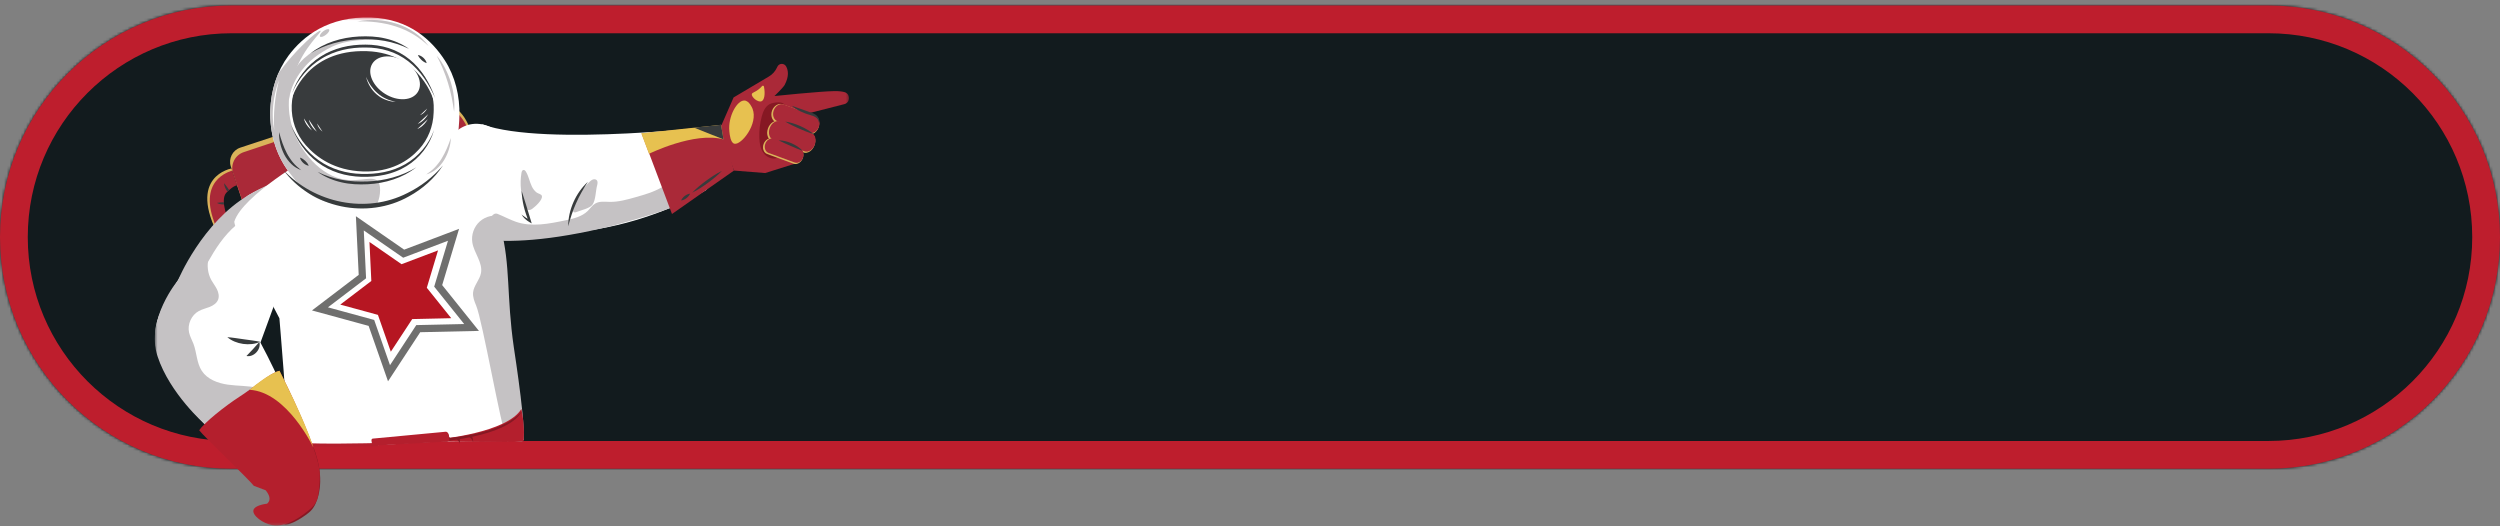
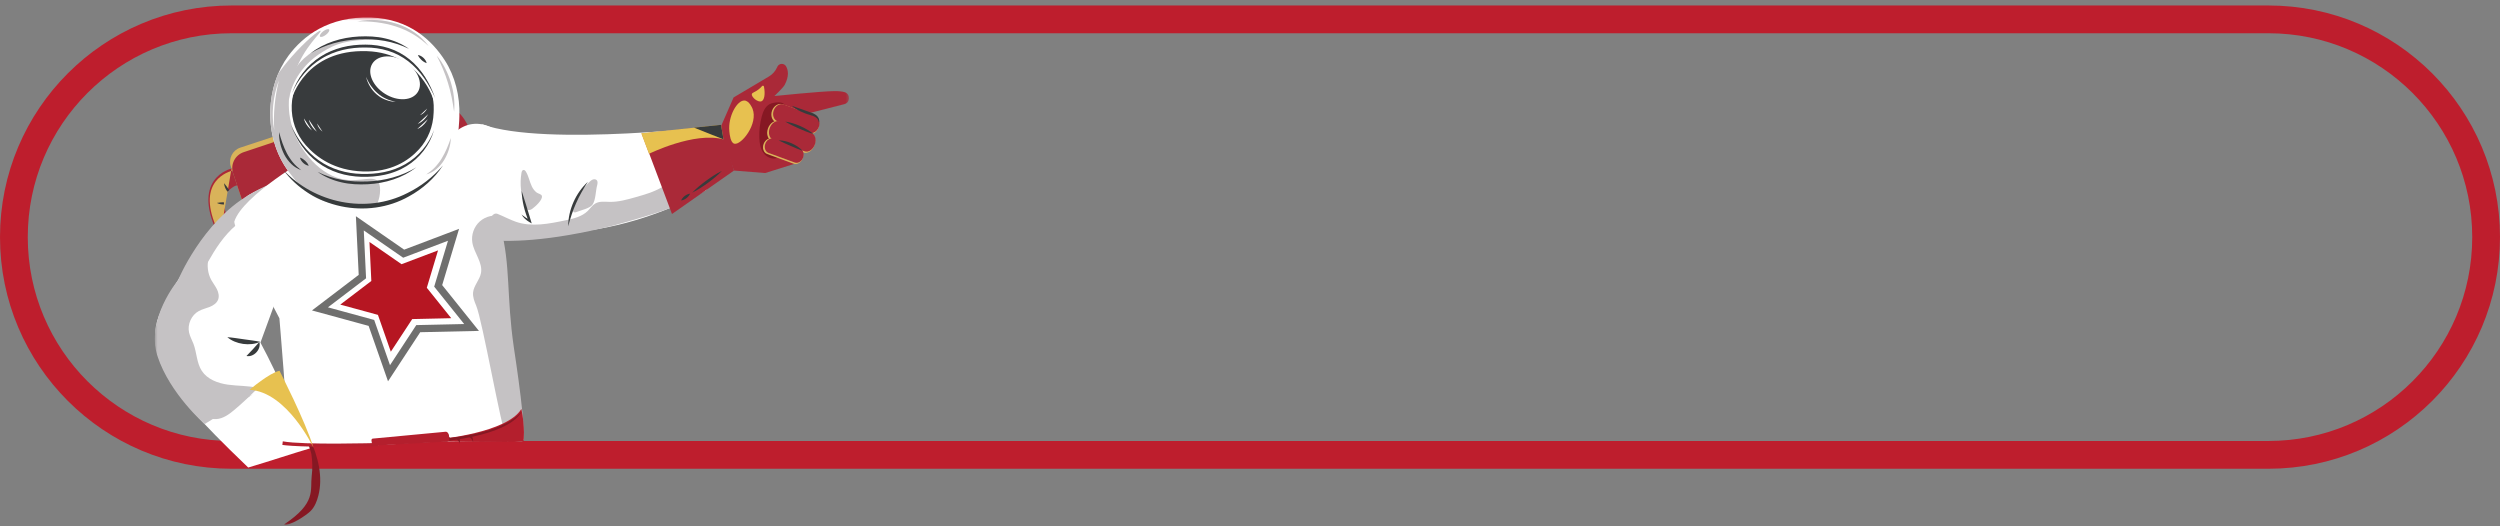
<svg xmlns="http://www.w3.org/2000/svg" fill="none" viewBox="0 0 912 192" height="192" width="912">
  <rect x="0" y="0" width="912" height="192" fill="#808080" stroke="none" />
  <mask height="169" width="912" y="2" x="0" maskUnits="userSpaceOnUse" style="mask-type:luminance" id="mask0_185_218">
    <path fill="white" d="M827.5 2H84.5C37.832 2 0 39.832 0 86.5C0 133.168 37.832 171 84.5 171H827.5C874.168 171 912 133.168 912 86.5C912 39.832 874.168 2 827.5 2Z" />
  </mask>
  <g mask="url(#mask0_185_218)">
    <mask height="305" width="2432" y="-27" x="-347" maskUnits="userSpaceOnUse" style="mask-type:luminance" id="mask1_185_218">
      <path fill="white" d="M2084.8 -26.547H-346.146V277.322H2084.8V-26.547Z" />
    </mask>
    <g mask="url(#mask1_185_218)">
-       <path fill="#121B1E" d="M2084.8 -26.547H-346.146V277.322H2084.8V-26.547Z" />
-     </g>
+       </g>
  </g>
  <path stroke-width="10.129" stroke="#BE1E2D" d="M827.5 7.064H84.5C40.629 7.064 5.064 42.629 5.064 86.5C5.064 130.371 40.629 165.935 84.5 165.935H827.5C871.371 165.935 906.936 130.371 906.936 86.5C906.936 42.629 871.371 7.064 827.5 7.064Z" />
  <mask height="186" width="254" y="6" x="56" maskUnits="userSpaceOnUse" style="mask-type:luminance" id="mask2_185_218">
    <path fill="white" d="M309.704 6.372H56.48V191.719H309.704V6.372Z" />
  </mask>
  <g mask="url(#mask2_185_218)">
    <path fill="#D9B35A" d="M150.894 59.576L95.725 78.012C92.869 78.97 89.78 77.428 88.826 74.573L84.212 60.759C83.258 57.905 84.799 54.813 87.655 53.862L147.897 33.968C150.751 33.014 153.839 34.554 154.794 37.411L154.337 52.675C155.293 55.533 153.75 58.621 150.896 59.575" />
    <path fill="#AA2938" d="M142.808 37.493L88.907 55.507C85.703 56.578 83.971 60.047 85.045 63.254L88.615 73.935C89.685 77.143 93.151 78.873 96.36 77.803L150.26 59.786C153.465 58.718 155.197 55.251 154.125 52.043L150.555 41.356C149.484 38.152 146.013 36.421 142.809 37.493" />
    <path fill="#AA2938" d="M84.449 61.48C84.449 61.48 68.48 65.024 80.49 87.334L83.812 81.533C83.812 81.533 79.804 73.014 82.68 70.184C85.555 67.35 86.516 67.667 86.516 67.667L84.449 61.482V61.48Z" />
-     <path fill="#D9B35A" d="M84.695 62.212L84.452 61.48C84.452 61.48 67.987 64.174 80.002 86.483L80.32 85.921C70.793 67.287 81.869 63.168 84.695 62.212Z" />
+     <path fill="#D9B35A" d="M84.695 62.212L84.452 61.48L80.32 85.921C70.793 67.287 81.869 63.168 84.695 62.212Z" />
    <path fill="#383B3D" d="M83.409 69.074C82.896 68.326 82.412 67.557 81.742 66.821C81.759 67.325 81.885 67.796 82.049 68.252C82.217 68.703 82.439 69.139 82.71 69.54L82.973 69.901C83.186 69.696 83.394 69.508 83.584 69.336L83.409 69.074Z" />
    <path fill="#383B3D" d="M79.115 74.023C79.554 74.267 80.024 74.4 80.499 74.493C80.901 74.569 81.311 74.597 81.721 74.592C81.69 74.312 81.668 74.04 81.657 73.769C80.834 73.813 79.999 73.845 79.115 74.024" />
    <path fill="#D9B35A" d="M148.31 34.229L117.799 43.869C119.172 46.853 120.391 49.908 121.515 53.008C123.296 57.914 124.946 62.87 127.02 67.66L155.982 58.508C158.855 57.603 160.446 54.539 159.539 51.67L155.149 37.784C154.242 34.914 151.179 33.319 148.309 34.23L148.31 34.229Z" />
    <path fill="#AA2938" d="M147.546 35.875L118.213 45.735C119.265 48.144 119.898 50.108 120.798 52.587C122.578 57.493 124.949 62.87 127.024 67.661L154.629 58.292C157.854 57.271 159.641 53.834 158.619 50.61L155.225 39.87C154.207 36.646 150.767 34.858 147.546 35.877V35.875Z" />
    <path fill="#AA2938" d="M155.386 38.59C155.386 38.59 170.387 32.066 173.79 57.173L167.691 54.435C167.691 54.435 165.925 45.188 161.934 44.589C157.942 43.988 157.35 44.809 157.35 44.809L155.386 38.59Z" />
-     <path fill="#D9B35A" d="M155.618 39.325L155.383 38.591C155.383 38.591 170.284 31.088 173.686 56.197L173.097 55.93C169.847 35.257 158.467 38.438 155.618 39.325Z" />
    <path fill="#383B3D" d="M160.693 44.12C160.669 43.212 160.608 42.305 160.717 41.317C160.998 41.734 161.173 42.189 161.309 42.655C161.438 43.118 161.515 43.601 161.532 44.086V44.533C161.239 44.493 160.961 44.462 160.705 44.434L160.693 44.12Z" />
    <path fill="#383B3D" d="M167.074 45.597C166.863 46.053 166.561 46.436 166.232 46.789C165.95 47.088 165.636 47.352 165.301 47.588C165.162 47.344 165.02 47.111 164.869 46.885C165.561 46.437 166.255 45.971 167.076 45.597" />
    <path fill="white" d="M104.144 64.891C102.827 65.594 91.412 70.029 89.644 72.001C88.395 73.395 84.19 76.065 83.631 77.163C73.114 87.086 69.452 95.264 64.923 102.257C57.335 113.978 56.716 118.817 56.596 121.352C56.156 130.626 61.046 137.587 66.76 145.716C66.76 145.716 71.288 152.159 90.547 170.556C98.898 168.084 105.449 165.829 113.799 163.357C106.937 150.636 101.873 137.698 95.011 124.977C98.25 116.124 101.487 107.27 104.725 98.418C101.348 88.319 107.521 74.99 104.146 64.891H104.144Z" />
    <path fill="#C5C2C4" d="M74.639 154.701C74.639 154.701 61.919 143.579 57.473 129.99C53.028 116.401 64.923 102.258 64.923 102.258C64.923 102.258 73.687 81.023 91.003 70.982C108.32 60.94 104.49 69.934 104.49 69.934L114.06 73.424L114.565 76.526C108.934 77.296 103.249 76.014 97.612 76.742C91.936 77.476 86.876 80.879 83.041 85.128C79.206 89.378 76.434 94.457 73.699 99.485C73.278 100.258 72.851 101.189 73.243 101.976C73.772 103.04 75.417 103.072 76.042 104.084C76.65 105.069 75.856 106.434 74.775 106.846C73.693 107.257 68.24 111.268 67.112 111.012C64.107 115.673 65.349 116.071 62.343 120.731C61.07 122.707 59.791 125.324 61.151 127.243C61.96 128.384 63.459 128.822 64.413 129.847C65.881 131.424 65.688 133.883 66.421 135.908C67.745 139.57 71.816 141.318 75.469 142.663C78.378 143.734 81.321 144.814 84.401 145.155C87.481 145.495 90.761 145.03 93.289 143.236" />
    <path fill="#C5C2C4" d="M77.086 102.158C77.718 103.302 78.547 104.332 79.13 105.502C79.712 106.673 80.033 108.064 79.573 109.287C79.077 110.599 77.791 111.448 76.489 111.97C75.187 112.491 73.788 112.783 72.553 113.451C69.826 114.929 68.292 118.32 68.982 121.343C69.308 122.769 70.059 124.056 70.575 125.423C71.794 128.657 71.727 132.389 73.615 135.285C75.636 138.383 79.46 139.801 83.124 140.32C86.787 140.838 90.547 140.662 94.148 141.517C91.308 144.285 88.463 147.057 85.416 149.594C83.521 151.172 81.393 152.719 78.934 152.884C76.472 153.049 74.126 151.782 72.22 150.214C67.35 146.209 64.554 140.281 61.911 134.557C60.152 130.748 58.36 126.8 58.275 122.605C58.153 116.676 61.425 111.273 64.583 106.253C68.008 100.812 71.443 95.208 75.865 90.5C76.597 89.721 77.764 88.607 77.717 90.272C77.69 91.228 76.37 92.912 76.109 93.978C75.446 96.702 75.722 99.685 77.089 102.156L77.086 102.158Z" />
    <path fill="#861823" d="M103.64 191.304C105.671 192.043 111.78 187.967 113.301 186.433C114.822 184.899 115.635 182.801 116.162 180.705C117.752 174.387 116.407 166.969 112.551 158.958C111.389 160.067 113.351 164.166 113.589 165.663C114.004 168.281 114.039 170.959 113.713 173.59C113.055 178.893 115.517 183.396 103.639 191.306L103.64 191.304Z" />
    <path fill="#373B3C" d="M94.921 124.687C91.271 126.371 85.971 125.632 82.93 122.999C84.762 123.114 87.13 123.525 88.936 123.765C90.746 124.036 93.12 124.294 94.921 124.687Z" />
    <path fill="#373B3C" d="M94.605 124.76C95.375 127.391 92.595 130.425 89.906 129.87C90.764 128.932 91.496 128.234 92.297 127.354C93.109 126.484 93.744 125.696 94.605 124.76Z" />
    <path fill="white" d="M101.921 116.104C101.921 116.104 85.973 86.007 85.465 80.881C88.381 71.256 113.379 56.965 113.379 56.965L137.999 57.114C137.999 57.114 154.974 47.935 160.679 49.766C169.436 52.575 179.519 74.044 182.215 81.448C183.977 86.288 184.735 108.073 184.735 108.073C184.735 108.073 189.481 152.987 191 160.5C184.669 161.285 165.985 160.715 150.5 161.5C135.214 162.917 111.516 163.538 105 160.5C105.046 152.834 101.924 116.102 101.924 116.102L101.921 116.104Z" />
    <g style="mix-blend-mode:multiply">
      <path stroke-miterlimit="10" stroke-width="2.626" stroke="#6F6F6E" d="M131.268 81.469L147.257 92.547L165.447 85.657L159.851 104.287L172.024 119.459L152.579 119.894L141.912 136.159L135.488 117.799L116.723 112.681L132.2 100.897L131.268 81.469Z" />
    </g>
    <g style="mix-blend-mode:multiply">
      <path fill="#B61622" d="M134.78 88.273L146.485 96.382L159.798 91.339L155.701 104.977L164.61 116.078L150.379 116.4L142.571 128.305L137.868 114.865L124.133 111.119L135.461 102.494L134.78 88.273Z" />
    </g>
    <path fill="white" d="M264.34 45.746L257.671 69.284C257.671 69.284 211.672 98.355 163.556 77.657C160.05 66.347 165.444 48.042 176.043 45.4C199.118 53.68 264.338 45.746 264.338 45.746H264.34Z" />
    <path fill="#C5C2C4" d="M248.862 64.971C248.63 63.646 246.966 63.291 246.108 64.364C244.845 65.945 243.193 67.269 241.473 68.287C238.528 70.032 235.224 70.978 231.962 71.907C228.829 72.798 225.641 73.698 222.422 73.645C220.627 73.615 218.698 73.321 217.123 74.262C216.034 74.912 215.322 76.044 214.415 76.942C212.291 79.043 209.239 79.746 206.364 80.355C200.332 81.634 193.956 82.896 188.239 80.92C185.962 80.133 183.751 78.919 181.515 78.028C181.51 78.026 181.505 78.025 181.5 78.022C180.734 77.717 179.844 78.09 179.481 78.863C179.456 78.92 179.427 78.975 179.399 79.031C178.404 80.978 177.25 83.065 175.913 85.029C175.239 86.02 175.803 87.333 176.959 87.462C185.018 88.356 199.852 88.259 223.817 82.263C240.203 77.825 246.861 75.094 249.214 73.974C249.877 73.658 250.256 72.931 250.13 72.218L248.859 64.972L248.862 64.971Z" />
    <path fill="#AA2938" d="M283.573 24.356C284.181 23.018 286.053 22.939 286.772 24.22C287.561 25.626 287.905 27.801 286.264 30.943C285.723 31.974 282.518 35.031 282.518 35.031C282.518 35.031 299.305 33.294 304.394 33.236C305.941 33.218 307.115 33.352 308.003 33.584C310.282 34.177 310.269 37.419 307.986 38.001L289.445 42.731L290.449 59.564L279.132 63.128L267.745 62.221L262.424 47.433L267.614 35.549L280.518 27.893C281.807 27.128 282.831 25.986 283.451 24.622L283.572 24.353L283.573 24.356Z" />
    <path fill="#AA2938" d="M263.197 45.657L234.086 48.734L245.143 78.065L267.748 62.224L263.197 45.657Z" />
    <path fill="#861823" d="M280.667 38.039C279.1 38.935 278.343 40.766 277.877 42.509C277.188 45.086 276.893 47.768 277.006 50.432C277.085 52.285 277.389 54.207 278.45 55.728C279.511 57.249 281.501 58.249 283.265 57.675C285.159 57.058 286.123 54.974 286.64 53.05C287.569 49.593 287.751 45.942 287.198 42.407C287.021 41.276 286.838 38.548 285.885 37.815C284.755 36.945 281.792 37.397 280.668 38.039H280.667Z" />
    <path stroke-width="0.514" stroke="#DAB45A" fill="#DAB45A" d="M298.339 46.48C297.721 48.175 296.099 49.132 294.719 48.623L283.257 44.411C281.88 43.907 281.268 42.125 281.889 40.437C282.511 38.749 284.13 37.789 285.506 38.292L296.969 42.507C298.348 43.013 298.964 44.794 298.339 46.48Z" />
    <path stroke-width="0.514" stroke="#DAB45A" fill="#DAB45A" d="M296.863 52.946C296.183 54.797 294.515 55.887 293.134 55.381L281.673 51.168C280.294 50.66 279.732 48.749 280.411 46.897C281.088 45.045 282.76 43.953 284.136 44.459L295.6 48.675C296.978 49.179 297.545 51.093 296.863 52.946Z" />
    <path stroke-width="0.514" stroke="#DAB45A" fill="#DAB45A" d="M292.584 57.674C292.062 59.089 290.706 59.891 289.551 59.468L279.955 55.943C278.802 55.518 278.287 54.026 278.806 52.612C279.327 51.195 280.683 50.393 281.835 50.817L291.436 54.345C292.589 54.767 293.104 56.262 292.584 57.674Z" />
    <path fill="#AA2938" d="M298.716 46.3C298.098 47.996 296.476 48.952 295.096 48.444L283.634 44.232C282.257 43.727 281.645 41.945 282.266 40.258C282.888 38.57 284.507 37.61 285.883 38.113L297.345 42.327C298.725 42.833 299.341 44.615 298.716 46.3Z" />
    <path fill="#AA2938" d="M297.242 52.767C296.562 54.618 294.894 55.707 293.513 55.202L282.052 50.988C280.672 50.481 280.111 48.57 280.79 46.717C281.467 44.865 283.138 43.774 284.515 44.28L295.979 48.495C297.357 49 297.923 50.914 297.242 52.767Z" />
    <path fill="#AA2938" d="M292.963 57.495C292.441 58.91 291.084 59.712 289.93 59.288L280.334 55.764C279.181 55.338 278.666 53.847 279.184 52.432C279.706 51.016 281.062 50.214 282.214 50.638L291.815 54.165C292.968 54.587 293.483 56.083 292.963 57.495Z" />
    <path fill="#E7C150" d="M267.873 52.418C270.418 53.083 276.709 45.129 274.516 39.639C274.421 39.399 273.331 36.758 271.583 36.669C268.886 36.532 265.504 42.521 266.066 47.961C266.187 49.134 266.488 52.056 267.873 52.418Z" />
    <path fill="#E7C150" d="M278.697 31.594C278.635 31.266 278.225 31.152 278.007 31.404C277.676 31.787 277.261 32.204 276.747 32.605C275.325 33.715 274.41 33.718 274.277 34.332C274.043 35.426 276.508 37.469 277.795 36.945C278.822 36.527 279.226 34.422 278.696 31.594H278.697Z" />
    <path fill="#373B3C" d="M292.794 55.023C291.452 54.572 289.688 53.759 288.383 53.205C286.922 52.555 285.479 51.968 284.051 51.204C285.695 51.188 287.292 51.632 288.789 52.274C290.277 52.938 291.687 53.809 292.794 55.023Z" />
    <path fill="#373B3C" d="M296.872 48.955C295.022 48.422 293.288 47.682 291.535 46.922C289.793 46.14 288.078 45.357 286.439 44.344C289.969 44.841 294.125 46.682 296.872 48.955Z" />
    <path fill="#373B3C" d="M298.709 44.747C298.665 43.145 297.124 42.4 295.768 42.037C293.268 41.341 290.826 40.276 288.828 38.59C290.8 39.223 292.677 39.959 294.622 40.619C295.608 40.976 296.644 41.234 297.538 41.858C298.434 42.454 299.162 43.694 298.709 44.745V44.747Z" />
    <path fill="#373B3C" d="M263.376 62.322C261.814 63.966 260.058 65.368 258.246 66.713C256.42 68.038 254.556 69.29 252.516 70.284C254.076 68.637 255.832 67.236 257.645 65.892C259.472 64.57 261.337 63.317 263.376 62.322Z" />
    <path fill="#373B3C" d="M251.737 70.645C251.219 71.899 249.817 72.977 248.467 73.141C248.98 71.882 250.388 70.814 251.737 70.645Z" />
    <path fill="#E7C150" d="M233.92 48.608L236.748 56.109C236.748 56.109 253.304 47.924 263.938 50.85L263.032 45.531L233.92 48.608Z" />
    <path fill="#373B3C" d="M263.033 45.53L253.197 46.57L263.939 50.849L263.033 45.53Z" />
    <path fill="#C5C2C4" d="M217.863 67.518C218.002 66.916 218.116 66.205 217.704 65.744C217.38 65.383 216.819 65.316 216.356 65.46C215.892 65.606 215.507 65.926 215.147 66.251C212.29 68.836 210.225 72.255 209.123 75.947C208.971 76.458 208.9 77.142 209.364 77.404C209.686 77.585 210.086 77.445 210.426 77.303C211.976 76.658 215.167 76.037 216.157 74.635C217.357 72.935 217.274 69.52 217.863 67.518Z" />
    <path fill="#373B3C" d="M207.266 82.562C207.291 76.567 210.021 70.388 214.444 66.342C212.827 68.863 211.345 71.409 210.147 74.138C208.93 76.859 208.042 79.669 207.266 82.562Z" />
    <path fill="#C5C2C4" d="M193.997 67.976C193.171 66.246 192.862 64.282 191.864 62.644C191.657 62.306 191.341 61.946 190.947 61.998C190.492 62.059 190.305 62.607 190.23 63.06C189.546 67.156 190.022 71.44 191.589 75.285C191.813 75.836 192.127 76.439 192.7 76.599C193.242 76.75 193.799 76.44 194.253 76.106C195.206 75.406 198.081 72.881 197.674 71.46C197.487 70.806 196.325 70.645 195.794 70.249C195.017 69.668 194.41 68.846 193.995 67.976H193.997Z" />
    <path fill="#373B3C" d="M190.315 69.655C191.505 73.2 192.546 76.946 193.669 80.507L193.973 81.504C193.452 81.202 192.718 80.815 192.253 80.446C191.714 80.038 191.22 79.573 190.796 79.047C190.589 78.785 190.394 78.513 190.232 78.22C190.341 78.314 190.498 78.447 190.612 78.538C191.483 79.243 192.448 79.838 193.471 80.286L192.909 80.789C191.408 77.272 190.407 73.492 190.315 69.655Z" />
    <path fill="#C5C2C4" d="M182.997 78.937C180.266 78.167 177.164 78.88 175.044 80.767C172.924 82.653 171.854 85.651 172.302 88.452C172.922 92.346 176.216 95.819 175.448 99.687C174.957 102.156 172.862 104.127 172.584 106.63C172.4 108.3 173.058 109.936 173.704 111.487C176.044 117.107 182.661 155.38 185 161C186.5 160.5 188.573 161.186 190.5 161C192.726 160.786 187.762 128.884 187.439 126.671C184.732 108.073 186.286 96.787 182.699 83.306" />
    <path fill="#B41F2D" d="M160.279 160.203C160.279 160.203 184.975 157.895 190.203 149.191C191.631 155.977 191 161 191 161C191 161 185.5 161.5 159 161" />
    <path fill="#B41F2D" d="M137.687 161.603C137.687 161.603 110.717 162.404 103.163 161L103 162.307C103 162.307 109.512 163.484 138 162.77" />
    <path fill="#861823" d="M147.863 159.94C147.863 159.94 160.761 158.266 162.245 158.457C163.729 158.648 164.721 160.632 164.721 160.632L162.949 161.043L147.863 159.94Z" />
    <path fill="#B41F2D" d="M162.561 157.5L136 160C135.206 160.078 135.628 161.31 135.647 161.505L135.648 162.5C135.667 162.695 136.706 162.578 137.5 162.5L162.561 161.141C163.355 161.063 163.985 160.842 163.966 160.647L163.777 158.742C163.758 158.547 163.355 157.422 162.561 157.5Z" />
    <path fill="#861823" d="M163.887 159.743C163.887 159.743 183.155 158.299 190.207 150.191C190.207 150.191 187.874 157.587 164.725 160.632L163.887 159.743Z" />
    <path fill="#861823" d="M167.781 162.015C167.774 161.432 167.769 160.849 167.763 160.265C167.761 160.126 167.751 159.967 167.644 159.878C167.538 159.79 167.383 159.807 167.247 159.829C166.951 159.877 166.588 159.889 166.365 160.043C166.918 160.499 167.772 161.205 167.781 162.016V162.015Z" />
    <path fill="#861823" d="M172.632 161.318C172.503 160.652 172.671 159.858 172.194 159.375C171.908 159.085 171.265 158.891 170.941 159.167C171.67 159.797 172.326 160.352 172.632 161.318Z" />
    <path fill="white" d="M189.354 67.171C189.248 61.917 188.359 56.502 185.486 52.102C182.613 47.702 177.413 44.536 172.209 45.262C167.648 45.898 163.748 49.546 162.473 53.97C161.198 58.395 162.443 63.377 165.379 66.925C168.314 70.472 172.798 72.596 177.384 72.999" />
    <path fill="white" d="M98.603 40.168C98.855 32.895 101.125 25.835 105.241 20.302C110.547 13.172 119.817 5.863 135.412 6.4C149.273 6.884 157.532 14.691 162.242 21.973C166.018 27.806 167.831 35.052 167.576 42.383L167.521 44.024C167.255 51.63 164.775 58.975 160.341 64.623C155.15 71.237 146.546 77.776 132.96 77.307C119.293 76.835 110.577 69.609 105.303 62.599C100.67 56.445 98.318 48.405 98.603 40.192V40.17V40.168Z" />
    <path fill="#C5C2C4" d="M128.682 75.053C130.703 73.751 136.307 76.219 137.271 74.838C138.578 72.972 139.253 68.147 138.003 66.358C136.293 63.903 131.613 66.304 126.051 65.552C116.941 64.322 109.412 55.15 106.679 46.622C103.7 37.337 106.56 29.284 107.573 26.428C110.902 17.046 117.475 11.736 116.936 11.24C116.443 10.789 111.216 15.221 106.396 20.694C104.508 22.833 102.904 24.885 101.543 26.769C99.762 30.916 98.766 35.497 98.601 40.168V40.19C98.319 48.404 100.671 56.443 105.299 62.594C110.471 69.472 114.488 74.29 127.708 75.004" />
    <path fill="#383B3D" d="M106.421 38.448C106.583 33.755 108.264 29.203 111.334 25.649C115.29 21.068 122.225 16.381 133.934 16.79C144.345 17.152 150.579 22.219 154.14 26.935C156.994 30.715 158.383 35.397 158.223 40.128L158.183 41.188C158.013 46.093 156.179 50.828 152.866 54.454C148.994 58.701 142.559 62.895 132.352 62.544C122.091 62.188 115.516 57.495 111.533 52.95C108.033 48.959 106.237 43.763 106.419 38.461L106.421 38.448Z" />
    <path fill="#C5C2C4" d="M164.454 50.36C164.442 51.769 164.162 53.172 163.75 54.523C163.335 55.878 162.74 57.185 162.001 58.411C161.251 59.63 160.303 60.737 159.21 61.664C158.118 62.598 156.808 63.255 155.469 63.656C156.63 62.85 157.718 62.047 158.651 61.056L158.992 60.683L159.322 60.302C159.546 60.05 159.767 59.798 159.957 59.515C160.152 59.242 160.371 58.985 160.557 58.708L161.105 57.856C161.819 56.705 162.424 55.488 162.979 54.236C163.521 52.982 164.014 51.693 164.454 50.36Z" />
    <path fill="#383B3D" d="M101.822 48.196C102.17 49.557 102.573 50.876 103.028 52.166C103.491 53.452 104.015 54.71 104.644 55.906L105.135 56.793C105.299 57.086 105.502 57.353 105.677 57.639C105.846 57.935 106.049 58.203 106.251 58.468L106.557 58.871L106.875 59.269C107.733 60.321 108.766 61.194 109.867 62.078C108.56 61.584 107.298 60.842 106.272 59.831C105.244 58.834 104.375 57.666 103.708 56.398C103.058 55.121 102.555 53.782 102.237 52.398C101.916 51.018 101.734 49.605 101.82 48.196" />
    <path fill="white" d="M133.935 16.789C111.459 16.01 106.576 33.983 106.576 33.983L106.512 35.858C106.512 35.858 111.396 17.89 133.871 18.665C153.624 19.349 158.329 36.994 158.329 36.994L158.393 35.123C158.393 35.123 153.692 17.473 133.934 16.79" />
    <path fill="#383B3D" d="M106.576 33.985C108.344 28.599 112.06 23.817 116.892 20.692C119.303 19.113 121.996 17.996 124.785 17.265C127.573 16.539 130.463 16.269 133.327 16.276C136.195 16.268 139.091 16.677 141.846 17.557C144.591 18.46 147.189 19.841 149.416 21.674C151.653 23.498 153.532 25.709 155.07 28.112C156.593 30.525 157.828 33.11 158.754 35.786C157.598 33.202 156.282 30.688 154.637 28.405C153.016 26.11 151.102 24.029 148.898 22.329C146.692 20.637 144.195 19.331 141.544 18.521C138.891 17.694 136.113 17.317 133.317 17.33C130.527 17.301 127.73 17.565 125.022 18.229C123.675 18.562 122.342 18.976 121.054 19.505C119.774 20.051 118.511 20.646 117.329 21.385C114.952 22.84 112.793 24.671 110.98 26.81C109.152 28.939 107.637 31.358 106.576 33.985Z" />
    <path fill="#383B3D" d="M158.353 47.404C156.862 52.822 153.156 57.642 148.281 60.607C147.059 61.344 145.791 62.007 144.45 62.509C144.122 62.647 143.787 62.766 143.446 62.877C143.106 62.992 142.771 63.114 142.429 63.215C141.742 63.397 141.06 63.623 140.362 63.753C137.575 64.361 134.713 64.577 131.88 64.504C129.036 64.415 126.188 63.985 123.466 63.111C120.751 62.229 118.167 60.929 115.886 59.215C113.598 57.514 111.623 55.423 109.994 53.111C108.39 50.782 107.097 48.251 106.176 45.6C108.413 50.734 111.842 55.368 116.37 58.549C120.885 61.754 126.396 63.326 131.907 63.446C134.675 63.53 137.45 63.332 140.148 62.771C142.855 62.238 145.46 61.253 147.857 59.892C150.249 58.531 152.389 56.718 154.176 54.6C155.971 52.485 157.422 50.046 158.351 47.402" />
    <path fill="white" d="M152.421 33.565C150.403 36.802 145.051 37.101 140.471 34.242C135.891 31.381 133.814 26.444 135.832 23.207C137.85 19.971 143.203 19.672 147.782 22.531C152.362 25.392 154.44 30.329 152.421 33.565Z" />
    <path fill="#C5C2C4" d="M116.742 13.331C116.471 12.973 116.992 12.113 117.911 11.406C118.831 10.697 119.8 10.415 120.071 10.772C120.346 11.124 119.82 11.985 118.9 12.693C117.98 13.402 117.013 13.688 116.742 13.331Z" />
    <path fill="#C5C2C4" d="M130.326 7.85C132.668 7.305 135.101 7.192 137.516 7.323C139.929 7.458 142.332 7.898 144.65 8.632C145.803 9.021 146.943 9.454 148.036 9.985C149.121 10.538 150.196 11.11 151.184 11.82C153.187 13.186 154.953 14.892 156.38 16.817C154.627 15.189 152.764 13.715 150.736 12.514C148.717 11.311 146.563 10.347 144.33 9.638C142.097 8.91 139.781 8.439 137.44 8.137C135.095 7.858 132.72 7.738 130.326 7.849" />
    <path fill="#C5C2C4" d="M159.29 20.293C160.511 21.651 161.497 23.222 162.341 24.841C163.195 26.468 163.892 28.174 164.43 29.93C164.575 30.367 164.689 30.812 164.799 31.258C164.91 31.705 165.049 32.141 165.131 32.596C165.296 33.498 165.492 34.395 165.568 35.311C165.815 37.13 165.811 38.976 165.657 40.792C165.368 38.981 165.141 37.199 164.753 35.446C164.402 33.685 163.95 31.95 163.416 30.243C162.915 28.529 162.276 26.853 161.596 25.192C160.909 23.537 160.15 21.902 159.289 20.294" />
    <path fill="white" d="M110.879 43.215C110.879 43.215 111.192 45.486 113.772 47.584L110.879 43.215Z" />
    <path fill="white" d="M112.697 43.69C112.697 43.69 113.011 45.961 115.59 48.059L112.697 43.69Z" />
    <path fill="white" d="M115.693 45.063C115.693 45.063 115.905 46.597 117.648 48.013L115.693 45.063Z" />
    <path fill="white" d="M152.227 47.06C152.227 47.06 154.418 46.374 156.065 43.49L152.227 47.06Z" />
    <path fill="white" d="M152.393 45.185C152.393 45.185 154.584 44.499 156.231 41.615L152.393 45.185Z" />
    <path fill="white" d="M153.254 42.005C153.254 42.005 154.733 41.544 155.845 39.588L153.254 42.005Z" />
    <path fill="#C5C2C4" d="M105.432 36.089C106.018 31.854 109.072 24.198 117.625 18.966C122.589 15.928 125.838 14.611 137.45 14.348C137.617 14.346 122.588 12.193 112.467 20.001C102.9 27.378 105.384 36.43 105.432 36.089Z" />
    <path fill="#383B3D" d="M152.451 20.056C152.872 20.112 153.227 20.267 153.564 20.442C153.893 20.623 154.194 20.849 154.469 21.1C154.74 21.353 154.981 21.636 155.187 21.952C155.391 22.273 155.572 22.615 155.655 23.031C155.245 22.92 154.916 22.735 154.602 22.538C154.292 22.34 154.009 22.121 153.747 21.871C153.483 21.626 153.24 21.365 153.02 21.068C152.803 20.771 152.596 20.455 152.449 20.055" />
    <path fill="#383B3D" d="M113.182 19.503C115.682 17.567 118.547 16.069 121.569 15.057C124.598 14.032 127.78 13.481 130.966 13.31C134.145 13.158 137.38 13.273 140.504 14.012C143.631 14.712 146.625 15.998 149.218 17.823C146.371 16.437 143.381 15.46 140.319 14.913C139.557 14.766 138.786 14.664 138.011 14.575C137.241 14.477 136.467 14.411 135.687 14.367C134.136 14.296 132.571 14.275 131.016 14.337C127.9 14.479 124.798 14.912 121.795 15.775C118.783 16.614 115.881 17.859 113.182 19.504" />
    <path fill="#383B3D" d="M112.628 60.473C112.206 60.417 111.847 60.262 111.514 60.087C111.185 59.906 110.885 59.68 110.61 59.429C110.339 59.176 110.094 58.893 109.891 58.577C109.687 58.256 109.506 57.914 109.424 57.498C109.833 57.609 110.162 57.794 110.477 57.991C110.786 58.189 111.069 58.408 111.33 58.653C111.596 58.902 111.837 59.164 112.059 59.46C112.276 59.757 112.482 60.073 112.629 60.473" />
    <path fill="#383B3D" d="M151.898 61.026C149.397 62.962 146.533 64.46 143.511 65.472C140.482 66.498 137.304 67.049 134.114 67.215C130.934 67.371 127.701 67.256 124.575 66.518C121.449 65.819 118.455 64.532 115.861 62.708C118.709 64.094 121.699 65.07 124.761 65.618C125.522 65.765 126.294 65.867 127.068 65.956C127.839 66.054 128.613 66.12 129.392 66.163C130.943 66.234 132.509 66.255 134.064 66.193C137.18 66.051 140.282 65.619 143.285 64.756C146.297 63.917 149.199 62.672 151.898 61.026Z" />
    <path fill="white" d="M133.549 28.022C133.784 28.605 134.033 29.173 134.34 29.716C134.478 29.991 134.646 30.257 134.797 30.525L135.301 31.303C136.007 32.311 136.823 33.243 137.759 34.037C138.677 34.842 139.712 35.518 140.836 36.02C141.943 36.574 143.153 36.864 144.371 37.167C144.06 37.141 143.748 37.11 143.431 37.077C143.121 37.037 142.8 37.025 142.495 36.937C141.882 36.786 141.263 36.651 140.676 36.394C140.064 36.199 139.521 35.866 138.953 35.572C138.676 35.408 138.427 35.209 138.159 35.031C137.894 34.857 137.647 34.65 137.41 34.439C136.443 33.603 135.606 32.617 134.961 31.52C134.315 30.433 133.802 29.256 133.549 28.023" />
    <path fill="white" d="M101.726 29.448C101.541 30.19 101.364 30.93 101.217 31.674C101.058 32.42 100.912 33.164 100.788 33.913C100.538 35.411 100.328 36.915 100.192 38.425C100.04 39.934 99.957 41.447 99.934 42.963C99.933 43.342 99.917 43.721 99.925 44.1L99.956 45.24C99.948 46 100.037 46.756 100.053 47.521C99.769 46.022 99.572 44.498 99.528 42.966C99.472 42.2 99.519 41.433 99.511 40.666C99.556 39.9 99.586 39.136 99.662 38.373C99.812 36.848 100.041 35.327 100.39 33.834C100.734 32.342 101.145 30.86 101.726 29.447" />
    <path fill="#373B3C" d="M103.303 61.919C114.688 74.143 133.577 78.106 148.563 70.454C153.493 68.051 157.948 64.625 161.578 60.376C158.495 65.087 154.122 68.938 149.176 71.638C134.022 80.213 113.635 75.955 103.303 61.919Z" />
-     <path fill="#B41F2D" d="M101.975 135.255C98.823 135.869 92.884 141.16 87.557 144.592C81.821 148.289 74.503 154.225 72.658 156.955C74.373 159.237 90.866 174.933 92.581 177.216C94.025 177.763 95.47 178.311 96.914 178.858C97.96 180.167 99.227 182.224 97.431 183.735C96.247 183.894 92.831 184.455 92.449 186.114C91.999 188.067 95.883 190.955 99.347 191.591C104.561 192.548 110.651 187.96 113.662 185.242C114.906 184.119 115.73 182.615 116.021 180.964C116.436 178.609 116.715 175.885 116.664 172.865C116.528 164.477 103.883 139.085 101.973 135.257L101.975 135.255Z" />
    <path fill="#E7C150" d="M101.974 135.255C101.974 135.255 111.479 153.804 114.347 163.308C114.347 163.308 104.746 142.926 91.018 142.202C91.018 142.202 98.35 135.968 101.974 135.255Z" />
  </g>
</svg>